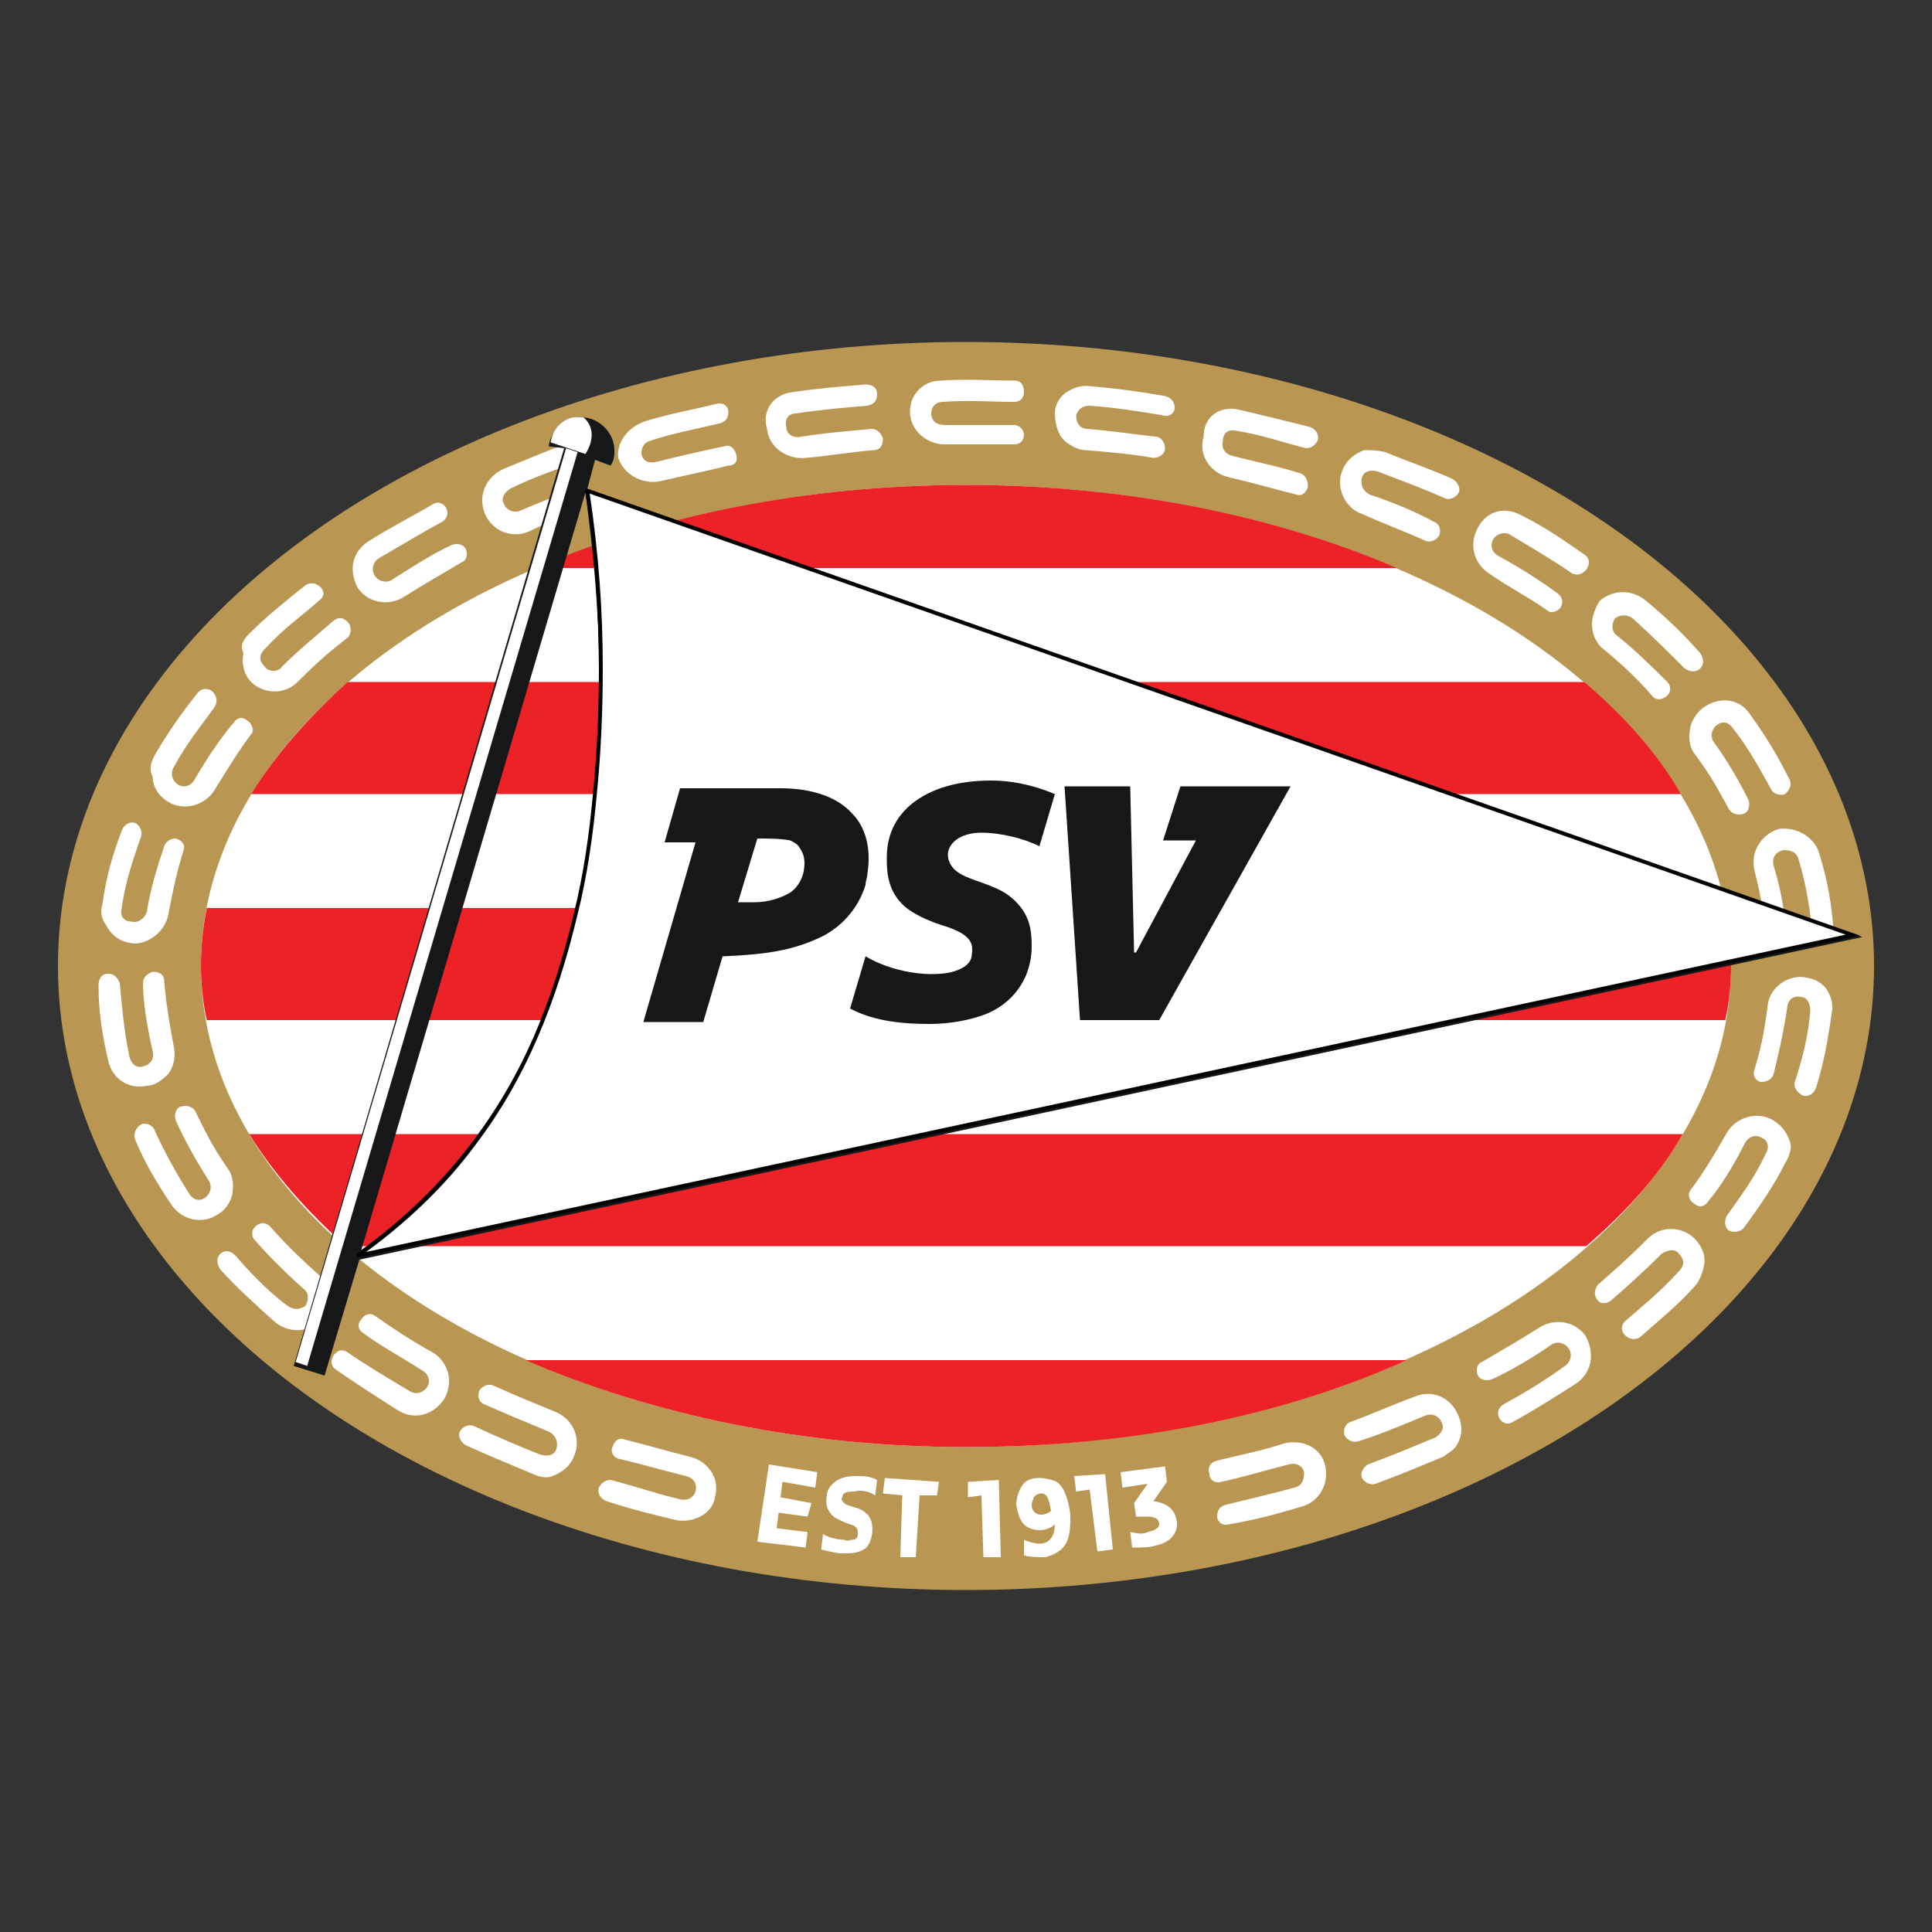
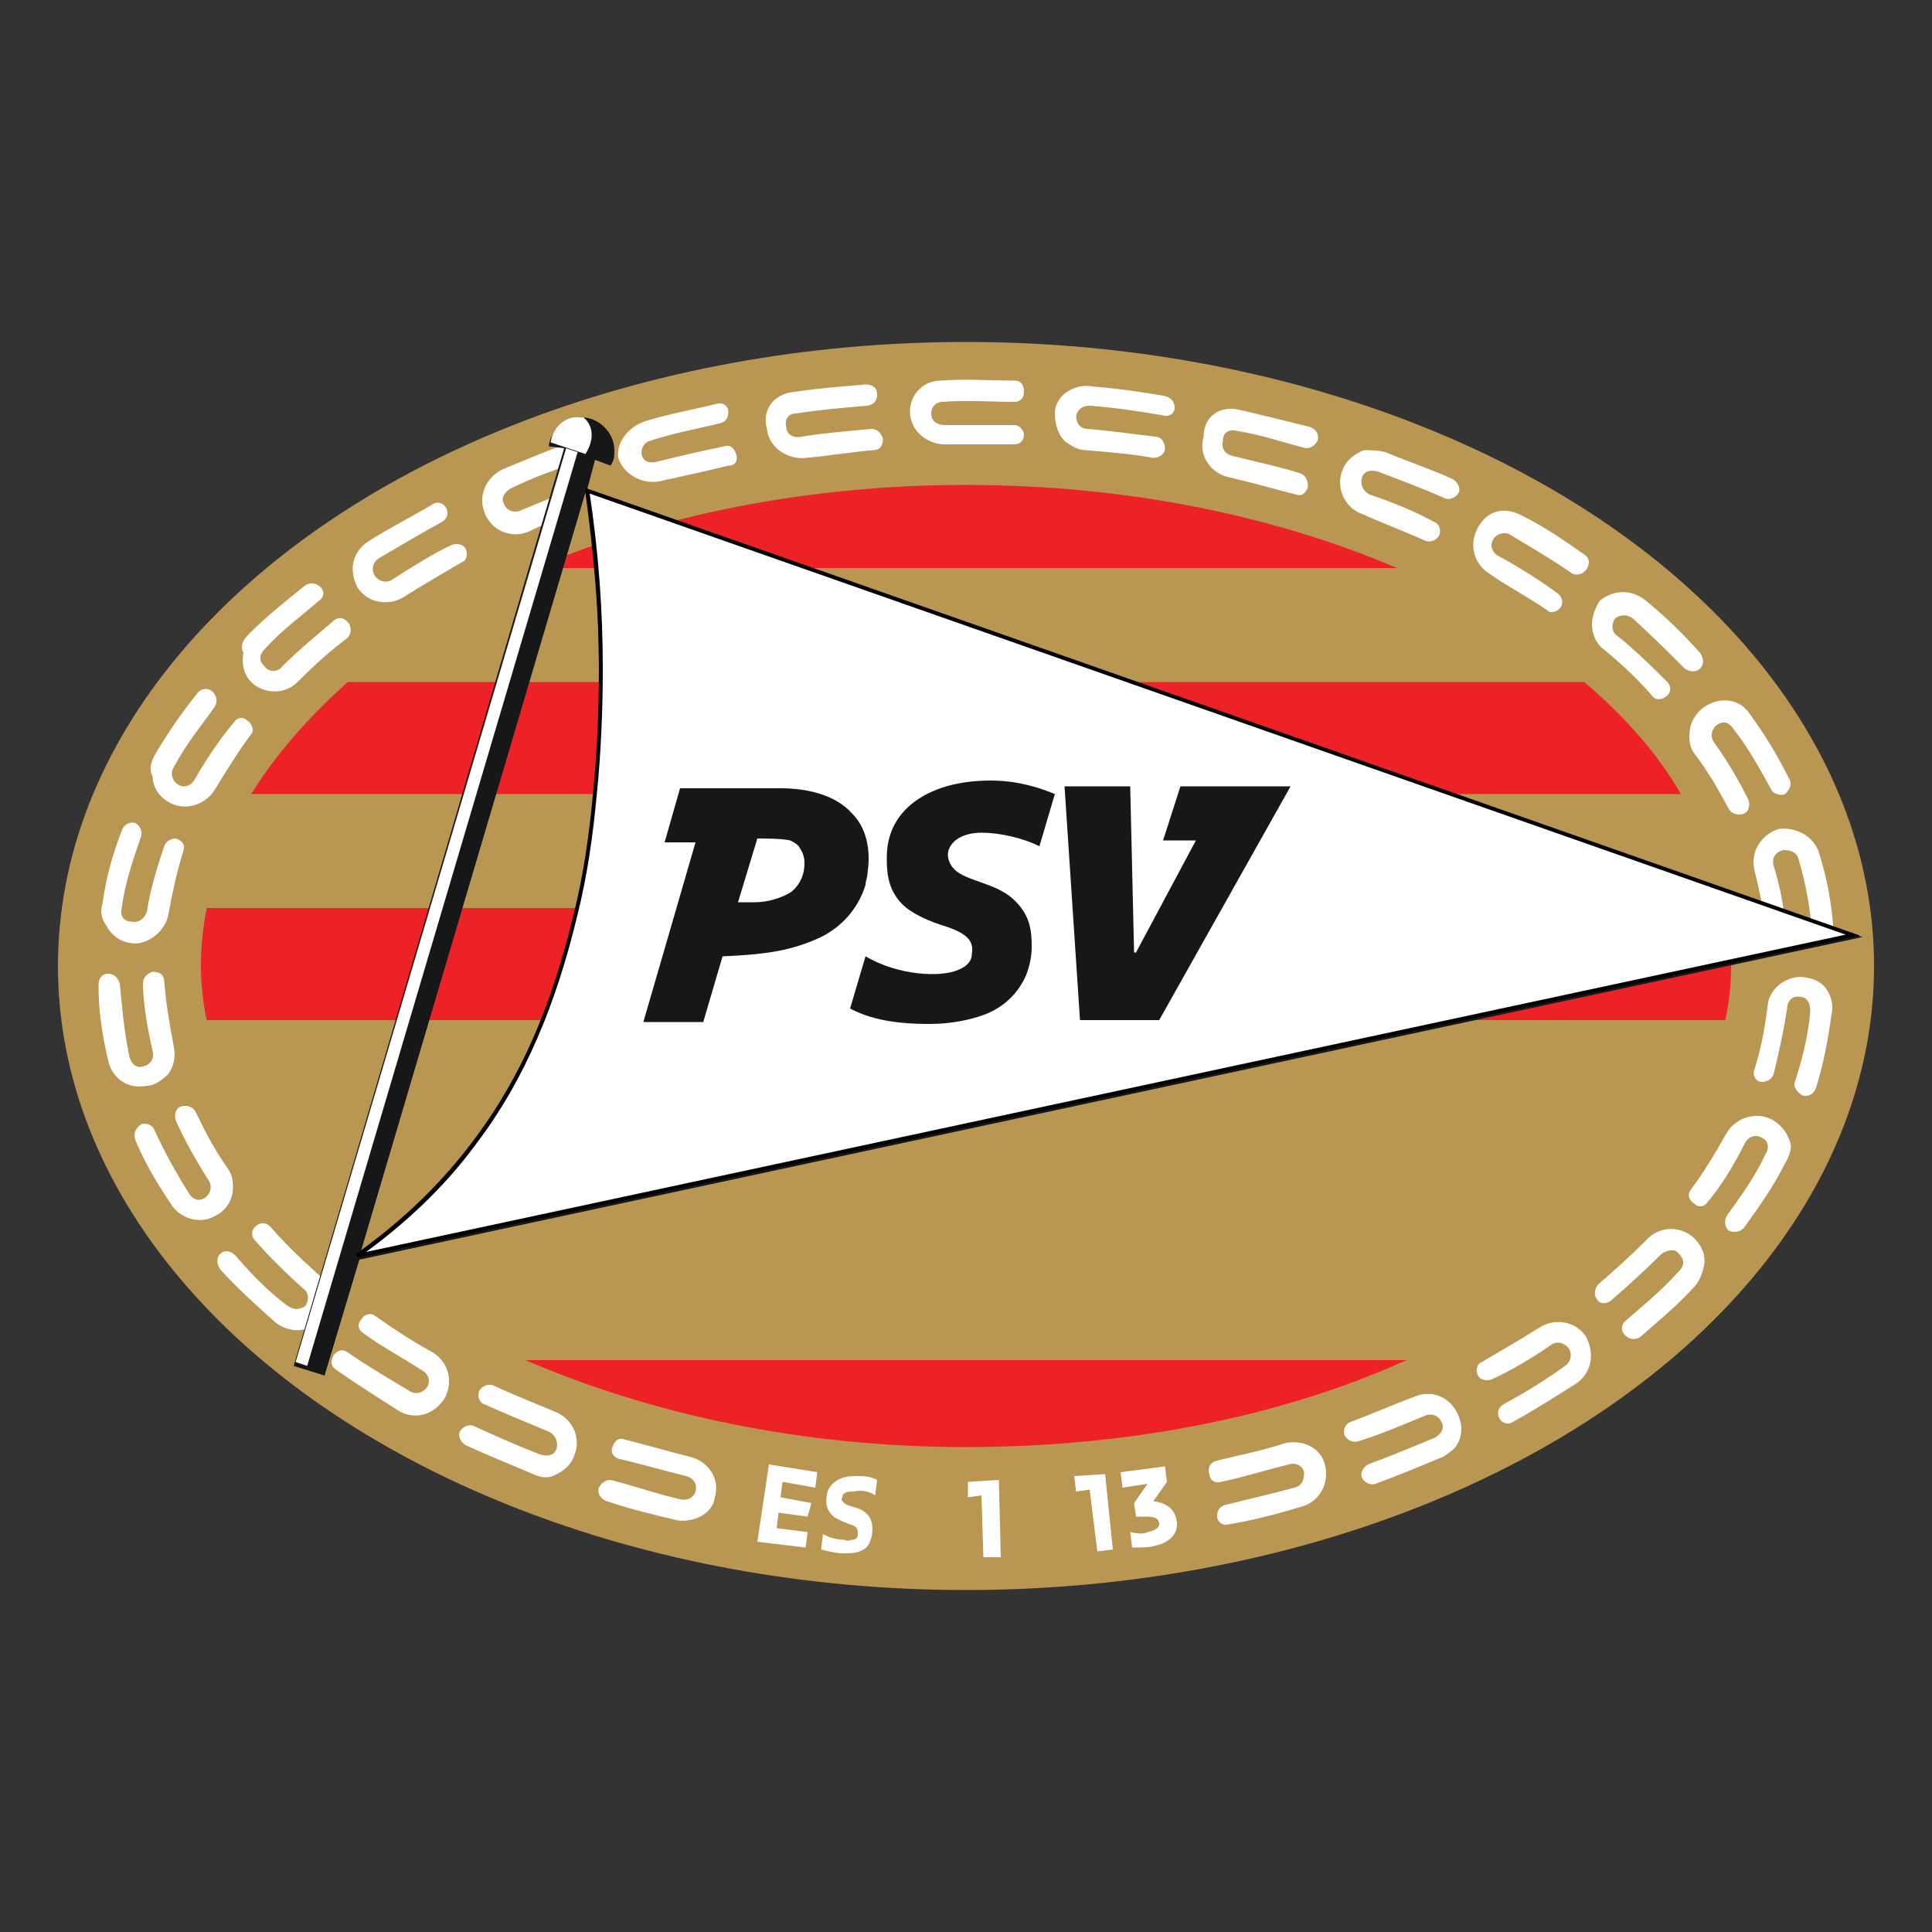
<svg xmlns="http://www.w3.org/2000/svg" version="1.0" id="Layer_1" x="0px" y="0px" viewBox="0 0 100 100" xml:space="preserve">
  <rect x="0" y="0" width="100" height="100" fill="#333333" stroke="none" />
  <g>
    <ellipse fill-rule="evenodd" clip-rule="evenodd" fill="#BA9653" cx="50" cy="50" rx="47" ry="32.3" />
-     <ellipse fill-rule="evenodd" clip-rule="evenodd" fill="#FFFFFF" cx="50" cy="50" rx="39.6" ry="24.9" />
    <path fill-rule="evenodd" clip-rule="evenodd" fill="#EC2227" d="M50,25.1c8.3,0,16,1.6,22.3,4.3H27.7C34,26.7,41.7,25.1,50,25.1z" />
-     <path fill-rule="evenodd" clip-rule="evenodd" fill="#EC2227" d="M82,35.3c2.1,1.8,3.8,3.7,5,5.8H13c1.3-2.1,3-4,5-5.8H82z" />
+     <path fill-rule="evenodd" clip-rule="evenodd" fill="#EC2227" d="M82,35.3c2.1,1.8,3.8,3.7,5,5.8H13c1.3-2.1,3-4,5-5.8z" />
    <path fill-rule="evenodd" clip-rule="evenodd" fill="#EC2227" d="M89.3,47c0.2,1,0.3,2,0.3,3c0,1-0.1,1.9-0.3,2.8H10.7 c-0.2-0.9-0.3-1.9-0.3-2.8c0-1,0.1-2,0.3-3H89.3z" />
-     <path fill-rule="evenodd" clip-rule="evenodd" fill="#EC2227" d="M87.1,58.7c-1.2,2.1-2.9,4-5,5.8H17.9c-2-1.8-3.7-3.7-5-5.8H87.1z " />
    <path fill-rule="evenodd" clip-rule="evenodd" fill="#EC2227" d="M72.8,70.4c-6.4,2.9-14.3,4.5-22.8,4.5c-8.5,0-16.3-1.7-22.8-4.5 H72.8z" />
    <path fill-rule="evenodd" clip-rule="evenodd" fill="#FFFFFF" d="M41,20.3c1.3-0.2,2.6-0.3,3.8-0.4c0.4,0,0.6,0.2,0.6,0.5 c0,0.3-0.1,0.5-0.5,0.6c-1.2,0.1-2.4,0.2-3.7,0.4c-0.4,0-0.6,0.3-0.5,0.7c0,0.4,0.4,0.6,0.8,0.5c1.2-0.2,2.6-0.3,3.6-0.4 c0.3,0,0.5,0.2,0.6,0.5c0,0.3-0.1,0.6-0.5,0.6c-1.2,0.1-2.3,0.3-3.5,0.4c-0.9,0.1-1.9-0.5-2-1.5C39.4,21.2,40.1,20.4,41,20.3z M33.4,21.8c1.3-0.4,2.5-0.6,3.7-0.9c0.4-0.1,0.6,0.2,0.6,0.4c0,0.3-0.1,0.5-0.4,0.6c-1.2,0.3-2.4,0.5-3.6,0.9 c-0.4,0.1-0.5,0.4-0.5,0.7c0.1,0.4,0.4,0.5,0.8,0.4c1.2-0.3,2.5-0.6,3.5-0.8c0.3-0.1,0.5,0.1,0.6,0.4c0.1,0.3,0,0.6-0.4,0.6 c-1.2,0.3-2.2,0.5-3.5,0.8c-0.9,0.2-1.9-0.3-2.2-1.2C31.9,22.9,32.5,22.1,33.4,21.8z M26,24.3c1.2-0.5,2.4-1,3.5-1.4 c0.3-0.1,0.6,0.1,0.7,0.4c0.1,0.2,0,0.5-0.3,0.6c-1.1,0.4-2.3,0.8-3.5,1.4c-0.3,0.2-0.5,0.5-0.3,0.8c0.1,0.3,0.5,0.5,0.9,0.3 c1.2-0.5,2.4-1,3.4-1.3l-0.6,1.4c-0.8,0.3-1.6,0.6-2.4,1c-0.9,0.4-1.9,0-2.3-0.9C24.7,25.6,25.2,24.7,26,24.3z M19.1,28 c1.1-0.7,2.3-1.3,3.3-1.9c0.3-0.2,0.6,0,0.7,0.2c0.1,0.2,0.1,0.5-0.2,0.7c-1.1,0.6-2.1,1.2-3.3,1.9c-0.3,0.2-0.4,0.6-0.2,0.9 c0.2,0.3,0.6,0.4,0.9,0.2c1.1-0.7,2.2-1.4,3.1-1.8c0.3-0.1,0.6,0,0.7,0.2c0.1,0.2,0.1,0.6-0.2,0.7c-1,0.6-1.9,1.1-3,1.8 c-0.8,0.5-1.9,0.3-2.4-0.5C18,29.4,18.3,28.5,19.1,28z M12.9,32.8c0.9-0.9,1.9-1.7,2.9-2.5c0.3-0.2,0.6-0.1,0.8,0.1 c0.2,0.2,0.2,0.5-0.1,0.7c-0.9,0.8-1.8,1.4-2.8,2.5c-0.3,0.3-0.3,0.6,0,0.9c0.2,0.3,0.7,0.3,0.9,0c0.9-0.9,1.9-1.7,2.7-2.4 c0.3-0.2,0.5-0.1,0.7,0.1c0.2,0.2,0.2,0.6,0,0.8c-0.9,0.7-1.5,1.2-2.6,2.3c-0.7,0.7-1.8,0.6-2.4,0c-0.4-0.4-0.5-1-0.4-1.5 C12.4,33.4,12.6,33.1,12.9,32.8z M8,39.1c0.7-1.2,1.4-2.2,2.2-3.2c0.2-0.3,0.6-0.3,0.8-0.1c0.2,0.2,0.3,0.5,0.1,0.8 c-0.7,1-1.4,1.8-2.1,3.1c-0.2,0.3-0.1,0.7,0.2,0.9c0.3,0.2,0.7,0.1,0.9-0.3c0.7-1.2,1.4-2.2,2-2.9c0.2-0.3,0.5-0.3,0.7-0.1 c0.2,0.1,0.4,0.5,0.2,0.7c-0.6,0.8-1.1,1.6-1.9,2.9c-0.5,0.8-1.6,1.1-2.4,0.6c-0.5-0.3-0.8-0.8-0.8-1.3C7.7,39.8,7.8,39.5,8,39.1z M67.3,78c-1.3,0.4-2.5,0.7-3.7,0.9c-0.4,0.1-0.6-0.2-0.6-0.4c0-0.3,0.1-0.5,0.4-0.6c1.2-0.3,2.5-0.6,3.6-0.9 c0.4-0.1,0.5-0.4,0.5-0.8c-0.1-0.4-0.5-0.5-0.8-0.4c-1.2,0.3-2.5,0.7-3.5,0.9c-0.3,0.1-0.6-0.1-0.6-0.4c-0.1-0.3,0-0.6,0.4-0.7 c1.2-0.3,2.3-0.5,3.5-0.9c0.9-0.2,1.9,0.2,2.1,1.2C68.8,76.9,68.2,77.8,67.3,78z M74.7,75.4c-1.2,0.5-2.4,1-3.5,1.4 c-0.3,0.1-0.6-0.1-0.7-0.3c-0.1-0.2,0-0.5,0.3-0.7c1.1-0.4,2.3-0.9,3.5-1.4c0.3-0.2,0.5-0.5,0.3-0.8c-0.1-0.3-0.5-0.5-0.9-0.3 c-1.2,0.5-2.4,1-3.4,1.3c-0.3,0.1-0.6-0.1-0.7-0.3c-0.1-0.2,0-0.6,0.3-0.7c1.1-0.4,2.2-0.9,3.3-1.3c0.9-0.4,1.9,0,2.3,1 c0.2,0.5,0.2,1-0.1,1.5C75.3,75,75,75.2,74.7,75.4z M81.6,71.6c-1.1,0.7-2.2,1.4-3.3,2c-0.3,0.2-0.6,0-0.7-0.2 c-0.1-0.2-0.1-0.5,0.2-0.7c1.1-0.6,2.1-1.2,3.2-2c0.3-0.2,0.4-0.6,0.2-0.9c-0.2-0.3-0.6-0.4-0.9-0.2c-1,0.7-2.2,1.4-3.1,1.8 c-0.3,0.1-0.6,0-0.7-0.2c-0.1-0.2-0.1-0.6,0.2-0.7c1-0.6,1.9-1.1,3-1.8c0.8-0.5,1.9-0.3,2.4,0.5C82.6,70.2,82.3,71.1,81.6,71.6z M87.7,66.6c-0.9,1-1.9,1.8-2.8,2.6c-0.3,0.2-0.6,0.1-0.8-0.1c-0.2-0.2-0.2-0.5,0-0.7c0.9-0.8,1.7-1.4,2.8-2.6 c0.3-0.3,0.3-0.6,0-0.9c-0.2-0.3-0.6-0.2-0.9,0c-0.9,0.9-1.9,1.8-2.6,2.4c-0.2,0.2-0.6,0.2-0.7,0c-0.2-0.2-0.2-0.5,0-0.8 c0.8-0.7,1.5-1.3,2.6-2.4c0.7-0.7,1.8-0.6,2.4,0c0.4,0.4,0.6,0.9,0.5,1.4C88.1,66,87.9,66.4,87.7,66.6z M92.4,60.2 c-0.6,1.2-1.3,2.2-2.1,3.3c-0.2,0.3-0.6,0.3-0.8,0.2c-0.2-0.1-0.3-0.5-0.1-0.8c0.7-1,1.4-1.9,2-3.2c0.2-0.3,0.1-0.7-0.2-0.8 c-0.3-0.2-0.7-0.1-0.9,0.3c-0.6,1.2-1.3,2.3-1.9,3c-0.2,0.3-0.5,0.3-0.7,0.1c-0.2-0.1-0.4-0.4-0.2-0.7c0.6-0.8,1.1-1.6,1.9-3 c0.5-0.8,1.6-1.1,2.4-0.6c0.5,0.3,0.8,0.8,0.9,1.3C92.7,59.5,92.6,59.9,92.4,60.2z M20.6,73c-1.1-0.7-2.2-1.4-3.2-2.1 c-0.3-0.2-0.3-0.5-0.1-0.8c0.2-0.2,0.4-0.3,0.7-0.1c1,0.7,2.2,1.4,3.2,2c0.3,0.2,0.7,0.1,0.9-0.2c0.2-0.3,0.1-0.7-0.3-0.9 c-1.1-0.7-2.2-1.3-3-1.9c-0.3-0.2-0.3-0.5-0.1-0.7c0.1-0.2,0.4-0.4,0.7-0.2c1,0.7,1.9,1.3,3,1.9c0.8,0.5,1.1,1.5,0.6,2.4 C22.4,73.3,21.4,73.5,20.6,73z M27.6,76.3c-1.2-0.5-2.4-1-3.5-1.5c-0.3-0.2-0.4-0.5-0.3-0.7c0.1-0.2,0.4-0.4,0.7-0.3 c1.1,0.5,2.2,1,3.5,1.5c0.4,0.1,0.7,0,0.8-0.3c0.1-0.3,0-0.7-0.4-0.9c-1.2-0.5-2.4-1-3.3-1.4c-0.3-0.1-0.4-0.4-0.3-0.7 c0.1-0.2,0.4-0.4,0.7-0.3c1.1,0.5,2.1,0.9,3.3,1.4c0.9,0.4,1.3,1.4,0.9,2.3c-0.2,0.5-0.6,0.8-1.1,1C28.4,76.5,28,76.5,27.6,76.3z M35.1,78.7c-1.3-0.3-2.5-0.6-3.7-1c-0.3-0.1-0.5-0.4-0.4-0.7c0.1-0.2,0.3-0.4,0.6-0.4c1.2,0.3,2.3,0.7,3.6,1 c0.4,0.1,0.7-0.1,0.8-0.4c0.1-0.4-0.1-0.7-0.5-0.8c-1.2-0.3-2.6-0.7-3.5-0.9c-0.3-0.1-0.4-0.4-0.3-0.6c0.1-0.3,0.3-0.5,0.6-0.4 c1.2,0.3,2.2,0.6,3.4,0.9c0.9,0.2,1.6,1.1,1.3,2.1C36.9,78.3,36,78.8,35.1,78.7z M5.3,46.8c0.2-1.4,0.5-2.5,1-3.8 c0.1-0.3,0.4-0.5,0.7-0.4c0.2,0.1,0.4,0.4,0.3,0.7C7,44.2,6.5,45.5,6.3,47c-0.1,0.4,0.1,0.7,0.5,0.7c0.4,0.1,0.7-0.2,0.8-0.5 c0.2-1.3,0.6-2.5,0.9-3.4c0.1-0.3,0.4-0.4,0.6-0.4c0.3,0.1,0.5,0.3,0.4,0.6c-0.3,1-0.5,1.8-0.8,3.4c-0.2,0.9-1.2,1.6-2,1.4 c-0.6-0.1-1-0.5-1.2-0.9C5.2,47.5,5.2,47.1,5.3,46.8z M5.6,54.9c-0.3-1.3-0.5-2.5-0.5-3.9c0-0.4,0.2-0.6,0.5-0.6 c0.3,0,0.5,0.2,0.6,0.5c0.1,1,0.2,2.4,0.5,3.8c0.1,0.4,0.4,0.6,0.7,0.5c0.4-0.1,0.6-0.4,0.5-0.8c-0.3-1.3-0.5-2.6-0.5-3.5 c0-0.3,0.2-0.5,0.5-0.6c0.3,0,0.6,0.1,0.6,0.5c0.1,1.1,0.2,1.8,0.5,3.4c0.1,0.5,0,1-0.3,1.4c-0.3,0.3-0.7,0.6-1.1,0.6 C6.6,56.4,5.8,55.8,5.6,54.9z M8.9,62.4C8.1,61.2,7.5,60.2,7,59c-0.1-0.3,0-0.6,0.3-0.8c0.2-0.1,0.6,0,0.7,0.3 c0.4,0.9,1.1,2.2,1.8,3.3c0.2,0.3,0.5,0.4,0.8,0.2c0.3-0.2,0.4-0.6,0.2-0.9C10.1,60,9.5,58.9,9.1,58c-0.1-0.3,0-0.6,0.2-0.7 c0.2-0.1,0.6-0.1,0.8,0.2c0.5,1,0.8,1.7,1.7,3c0.3,0.4,0.3,1,0.2,1.4c-0.1,0.4-0.4,0.8-0.8,1C10.4,63.4,9.4,63.1,8.9,62.4z M14.2,68.4c-1-0.9-2-1.8-2.8-2.7c-0.2-0.3-0.2-0.6,0-0.8c0.2-0.2,0.5-0.2,0.8,0.1c0.6,0.7,1.6,1.8,2.7,2.6c0.3,0.2,0.6,0.2,0.9,0 c0.2-0.3,0.2-0.7-0.1-0.9c-0.9-0.8-1.9-1.8-2.5-2.5c-0.2-0.2-0.2-0.5,0-0.7c0.2-0.2,0.5-0.3,0.8,0c0.7,0.8,1.3,1.4,2.4,2.4 c0.4,0.3,0.6,0.8,0.6,1.3c0,0.4-0.2,0.8-0.5,1.2C15.9,69,14.9,69,14.2,68.4z M78.8,26.7c1.2,0.6,2.2,1.3,3.2,2 c0.3,0.2,0.3,0.5,0.1,0.8c-0.2,0.2-0.4,0.3-0.7,0.2c-1-0.7-2.2-1.4-3.2-2c-0.3-0.2-0.7-0.1-0.9,0.2c-0.2,0.3-0.1,0.7,0.3,0.9 c1.1,0.6,2.2,1.3,3,1.9c0.3,0.2,0.3,0.5,0.2,0.7c-0.1,0.2-0.5,0.4-0.7,0.2c-1-0.7-2-1.2-3-1.9c-0.8-0.5-1.1-1.5-0.6-2.4 C77,26.4,77.9,26.2,78.8,26.7z M71.7,23.4c1.2,0.5,2.4,0.9,3.5,1.4c0.3,0.2,0.4,0.5,0.3,0.7c-0.1,0.2-0.4,0.4-0.7,0.3 c-1.1-0.5-2.2-0.9-3.5-1.4c-0.4-0.1-0.7,0-0.8,0.3c-0.1,0.3,0,0.7,0.4,0.9c1.2,0.4,2.4,0.9,3.3,1.4c0.3,0.1,0.4,0.4,0.3,0.7 c-0.1,0.2-0.4,0.4-0.7,0.3c-1.1-0.5-2.2-0.9-3.3-1.4c-0.9-0.3-1.4-1.4-1-2.3c0.2-0.5,0.6-0.8,1.1-1C70.9,23.3,71.3,23.3,71.7,23.4z M64.1,21.2c1.3,0.3,2.5,0.6,3.7,0.9c0.3,0.1,0.5,0.4,0.4,0.7c-0.1,0.2-0.3,0.4-0.6,0.4c-1.2-0.3-2.3-0.7-3.6-0.9 c-0.4-0.1-0.7,0.1-0.7,0.5c-0.1,0.4,0.1,0.7,0.5,0.8c1.2,0.3,2.6,0.6,3.5,0.9c0.3,0.1,0.4,0.4,0.4,0.7c-0.1,0.3-0.3,0.5-0.6,0.4 c-1.2-0.3-2.2-0.6-3.5-0.9c-0.9-0.2-1.6-1.1-1.3-2.1C62.3,21.5,63.2,21,64.1,21.2z M56.5,20c1.3,0.1,2.7,0.3,3.8,0.5 c0.4,0.1,0.5,0.4,0.5,0.6c0,0.3-0.3,0.5-0.6,0.4c-1.2-0.2-2.4-0.4-3.8-0.5c-0.4,0-0.6,0.2-0.7,0.5c0,0.4,0.2,0.7,0.6,0.7 c1.2,0.1,2.6,0.3,3.5,0.4c0.3,0,0.5,0.3,0.5,0.6c0,0.3-0.3,0.5-0.6,0.5c-1.1-0.2-2.3-0.3-3.5-0.4c-0.4,0-0.7-0.2-1-0.4 c-0.4-0.3-0.6-0.9-0.6-1.5c0-0.5,0.3-0.9,0.6-1.1C55.5,20.1,56,19.9,56.5,20z M94.8,52.5c-0.2,1.4-0.4,2.5-0.8,3.8 c-0.1,0.3-0.4,0.5-0.7,0.4c-0.2-0.1-0.5-0.4-0.4-0.7c0.3-0.9,0.7-2.3,0.8-3.7c0-0.4-0.2-0.7-0.5-0.7c-0.4-0.1-0.7,0.2-0.7,0.6 c-0.2,1.3-0.5,2.6-0.7,3.4c-0.1,0.3-0.4,0.4-0.6,0.4c-0.3,0-0.5-0.3-0.4-0.6c0.3-1,0.5-1.8,0.7-3.4c0.1-0.9,1.1-1.6,2-1.4 c0.6,0.1,1,0.4,1.2,0.9C94.8,51.7,94.9,52.1,94.8,52.5z M94.2,44.3c0.4,1.3,0.6,2.5,0.7,3.8c0,0.4-0.2,0.6-0.5,0.6 c-0.3,0-0.5-0.2-0.6-0.5c-0.1-1-0.3-2.4-0.7-3.7c-0.1-0.4-0.4-0.5-0.8-0.5c-0.4,0.1-0.6,0.4-0.5,0.8c0.4,1.3,0.6,2.5,0.6,3.4 c0,0.3-0.2,0.5-0.4,0.6c-0.3,0.1-0.6-0.1-0.6-0.4c-0.1-1-0.2-1.8-0.6-3.4c-0.1-0.5,0-1,0.3-1.4c0.2-0.3,0.6-0.6,1-0.7 C93.1,42.8,94,43.4,94.2,44.3z M90.6,37c0.8,1.1,1.4,2.1,2,3.3c0.2,0.3,0,0.6-0.2,0.8c-0.2,0.1-0.6,0-0.7-0.2 c-0.5-0.9-1.2-2.2-2-3.2c-0.2-0.3-0.5-0.4-0.8-0.2c-0.3,0.2-0.4,0.6-0.2,0.9c0.8,1.1,1.4,2.2,1.8,3c0.1,0.3,0,0.6-0.2,0.7 c-0.2,0.1-0.6,0.1-0.8-0.2c-0.5-0.9-0.9-1.7-1.8-2.9c-0.3-0.4-0.3-0.9-0.2-1.4c0.1-0.4,0.4-0.8,0.7-1C89.1,36,90.1,36.2,90.6,37z M85.2,31.1c1.1,0.9,2,1.8,2.8,2.7c0.2,0.3,0.2,0.6,0,0.8c-0.2,0.2-0.5,0.2-0.8,0c-0.7-0.7-1.7-1.7-2.7-2.6c-0.3-0.2-0.6-0.2-0.9,0 c-0.2,0.3-0.2,0.7,0.1,0.9c1,0.8,2,1.8,2.6,2.4c0.2,0.2,0.2,0.5,0,0.7c-0.2,0.2-0.6,0.3-0.8,0c-0.7-0.8-1.3-1.4-2.5-2.4 c-0.4-0.3-0.6-0.8-0.6-1.3c0-0.4,0.2-0.9,0.4-1.2C83.5,30.5,84.5,30.5,85.2,31.1z M48.7,19.7c1.3-0.1,2.6,0,3.8,0 c0.4,0,0.5,0.3,0.5,0.6c0,0.3-0.2,0.5-0.5,0.5c-1.2,0-2.4-0.1-3.7,0c-0.4,0-0.6,0.3-0.6,0.6c0,0.4,0.3,0.6,0.7,0.6 c1.3,0,2.6,0,3.6,0c0.3,0,0.5,0.3,0.5,0.5c0,0.3-0.2,0.5-0.5,0.5c-1.2,0-2.3,0-3.6,0c-0.9,0-1.8-0.7-1.8-1.7 C47.1,20.4,47.8,19.7,48.7,19.7z" />
    <path fill-rule="evenodd" clip-rule="evenodd" fill="#161718" d="M18.7,64.7l11.6-39.2c0.4,3,0.7,6,0.7,9c0,2.1,0,4.3-0.2,6.4 c-0.2,2.1-0.5,4.2-1,6.3c-1,4.2-2.6,8.2-5.2,11.7C22.9,61.2,20.9,63.1,18.7,64.7z M29.2,23.2l-14,47.5l1.6,0.5l1.8-6l77.8-16.7 l-66-23.2l0.4-1.5l0.8,0.3c0.2-0.3,0.2-0.5,0.2-0.8c0-0.9-0.8-1.7-1.7-1.7c-0.9,0-1.6,0.7-1.7,1.5L29.2,23.2z" />
    <path fill-rule="evenodd" clip-rule="evenodd" fill="#FFFFFF" d="M28.5,22.9l1.8,0.6c0.4-0.6,0.5-1.4-0.1-1.9c-0.1,0-0.1,0-0.2,0 C29.3,21.5,28.6,22.1,28.5,22.9z M29.3,23.2l-14,47.3l0.6,0.2l14-47.3L29.3,23.2z" />
    <path fill="none" stroke="#1B1918" stroke-width="2.800000e-003" d="M28.5,22.9l1.8,0.6c0.4-0.6,0.5-1.4-0.1-1.9 c-0.1,0-0.1,0-0.2,0C29.3,21.5,28.6,22.1,28.5,22.9z M29.3,23.2l-14,47.3l0.6,0.2l14-47.3L29.3,23.2z" />
    <path fill-rule="evenodd" clip-rule="evenodd" fill="#FFFFFF" d="M18.5,65l77.4-16.6l-65.5-23c0.5,3.3,0.7,6.3,0.7,9.2 c0,2.2-0.1,4.4-0.3,6.4c-0.2,2.2-0.5,4.3-1,6.3c-1.1,4.6-2.7,8.5-5.2,11.8C23,61.3,20.9,63.3,18.5,65z" />
    <path fill="none" stroke="#010101" stroke-width="0.2" d="M18.5,65l77.4-16.6l-65.5-23c0.5,3.3,0.7,6.3,0.7,9.2 c0,2.2-0.1,4.4-0.3,6.4c-0.2,2.2-0.5,4.3-1,6.3c-1.1,4.6-2.7,8.5-5.2,11.8C23,61.3,20.9,63.3,18.5,65z" />
    <path fill-rule="evenodd" clip-rule="evenodd" fill="#161718" d="M53.8,43.8l0.8-2.7c-1.2-0.5-2.3-0.7-3.3-0.7 c-1.7,0-3.1,0.4-4.1,1.2c-1.1,0.9-1.3,2-1.3,2.8c0,0.6,0,1.6,0.8,2.4c0.5,0.5,1.4,0.9,2.4,1.2c1.1,0.4,1.3,0.8,1.2,1.4 c0,0.3-0.2,0.6-0.7,0.8c-0.9,0.4-3.1,0.3-4.8-0.7l-0.8,2.7c1.3,0.7,2.9,0.8,4.1,0.8c1.1,0,2.1-0.2,2.9-0.5c1-0.4,1.7-1.1,2.1-2 c0.2-0.5,0.3-1,0.3-1.5c0-0.9-0.1-1.7-1-2.5c-0.9-0.8-2.4-0.9-3-1.5c-0.3-0.3-0.4-0.7-0.3-1c0.2-0.6,0.9-0.9,1.7-0.9 C51.8,43.1,53,43.4,53.8,43.8z" />
    <polygon fill-rule="evenodd" clip-rule="evenodd" fill="#161718" points="55.1,40.7 55.9,52.8 60,52.8 66.8,40.7 61.1,40.7 60.2,43.5 61.9,43.5 58.8,49.3 58.7,49.3 58.5,40.7 " />
    <path fill-rule="evenodd" clip-rule="evenodd" fill="#161718" d="M37.4,49.5l-1,3.4h-3.1l2.7-9.3h-1.6l0.8-2.8h5.2 c1.3,0,2.8,0.3,3.7,1.3c0.7,0.7,1,1.8,0.8,3.1c0,0.2-0.1,0.4-0.1,0.6c-0.4,1.3-1.3,2.2-2.3,2.7C41,49.2,39.7,49.4,37.4,49.5z M39.2,43.4l-1,3.3c0.3,0,0.6,0,0.9,0c0.6,0,1.3-0.2,1.8-0.5c0.3-0.2,0.6-0.6,0.7-1.1c0.1-0.6,0-0.9-0.2-1.2 c-0.1-0.2-0.3-0.3-0.5-0.4C40.4,43.4,39.7,43.4,39.2,43.4z" />
    <polygon fill-rule="evenodd" clip-rule="evenodd" fill="#FFFFFF" points="51.7,76.6 50.1,76.7 50.1,77.5 50.8,77.4 50.9,80.6 51.8,80.6 " />
    <polygon fill-rule="evenodd" clip-rule="evenodd" fill="#FFFFFF" points="57.2,76.3 55.6,76.4 55.7,77.2 56.4,77.1 56.8,80.3 57.6,80.2 " />
-     <polygon fill-rule="evenodd" clip-rule="evenodd" fill="#FFFFFF" points="45.8,76.5 45.7,77.3 46.7,77.4 46.6,80.6 47.4,80.6 47.6,77.4 48.5,77.4 48.6,76.7 " />
    <polygon fill-rule="evenodd" clip-rule="evenodd" fill="#FFFFFF" points="39.8,75.8 42.3,76.2 42.2,77 40.5,76.7 40.4,77.5 42,77.8 41.8,78.5 40.3,78.3 40.2,79.1 41.8,79.3 41.7,80.1 39.2,79.8 " />
    <path fill-rule="evenodd" clip-rule="evenodd" fill="#FFFFFF" d="M45.3,77.4l0.1-0.8c-0.4-0.2-0.7-0.2-1.1-0.2 c-0.5,0-0.9,0.1-1.2,0.4c-0.2,0.2-0.3,0.4-0.3,0.6c-0.1,0.4,0,0.9,0.5,1.2c0.2,0.1,0.4,0.2,0.7,0.3c0.4,0.1,0.4,0.3,0.4,0.5 c0,0.2-0.1,0.3-0.3,0.3c-0.1,0-0.2,0.1-0.4,0c-0.3,0-0.8-0.1-1.1-0.3l-0.1,0.8c0.4,0.1,0.8,0.2,1.1,0.2c0.4,0,0.8,0,1.1-0.2 c0.2-0.1,0.3-0.3,0.4-0.6c0.1-0.4,0.1-1-0.3-1.3c-0.3-0.3-0.9-0.3-1.1-0.5c-0.1-0.1-0.2-0.2-0.1-0.3c0-0.3,0.4-0.3,0.6-0.3 C44.6,77.1,45,77.2,45.3,77.4z" />
-     <path fill-rule="evenodd" clip-rule="evenodd" fill="#FFFFFF" d="M54.4,78.2c-0.1-0.6-0.2-0.9-0.5-0.9c-0.2,0-0.3,0.1-0.4,0.2 c0,0.1-0.1,0.2-0.1,0.4c0,0.3,0.2,0.5,0.5,0.5C54.1,78.4,54.3,78.3,54.4,78.2z M53.8,76.5c0.3,0,0.7,0.1,0.9,0.2 c0.4,0.3,0.6,0.9,0.7,1.7c0,0.6,0,1.2-0.3,1.6c-0.2,0.3-0.6,0.5-1,0.6c-0.4,0-0.8,0-1.1-0.1l0-0.8c0.2,0.1,0.6,0.2,0.8,0.2 c0.6,0,0.8-0.5,0.8-1c-0.2,0.2-0.5,0.3-0.8,0.3c-0.3,0-0.6-0.1-0.8-0.3c-0.2-0.2-0.3-0.5-0.4-1c0-0.3,0.1-0.7,0.3-1 C53.1,76.6,53.4,76.5,53.8,76.5z" />
    <path fill-rule="evenodd" clip-rule="evenodd" fill="#FFFFFF" d="M58,76.2l2.3-0.3l0.1,0.8l-0.7,1c0.7,0.1,1.1,0.4,1.2,1 c0.1,0.4-0.1,1.1-1.1,1.3c-0.3,0.1-0.7,0.1-1.2,0.1l-0.1-0.8c0.5,0.1,0.7,0.1,0.9,0c0.5-0.1,0.6-0.3,0.6-0.4c0-0.2-0.1-0.4-0.6-0.4 c-0.2,0-0.4,0-0.6,0l-0.1-0.7l0.7-1l-1.3,0.2L58,76.2z" />
  </g>
</svg>